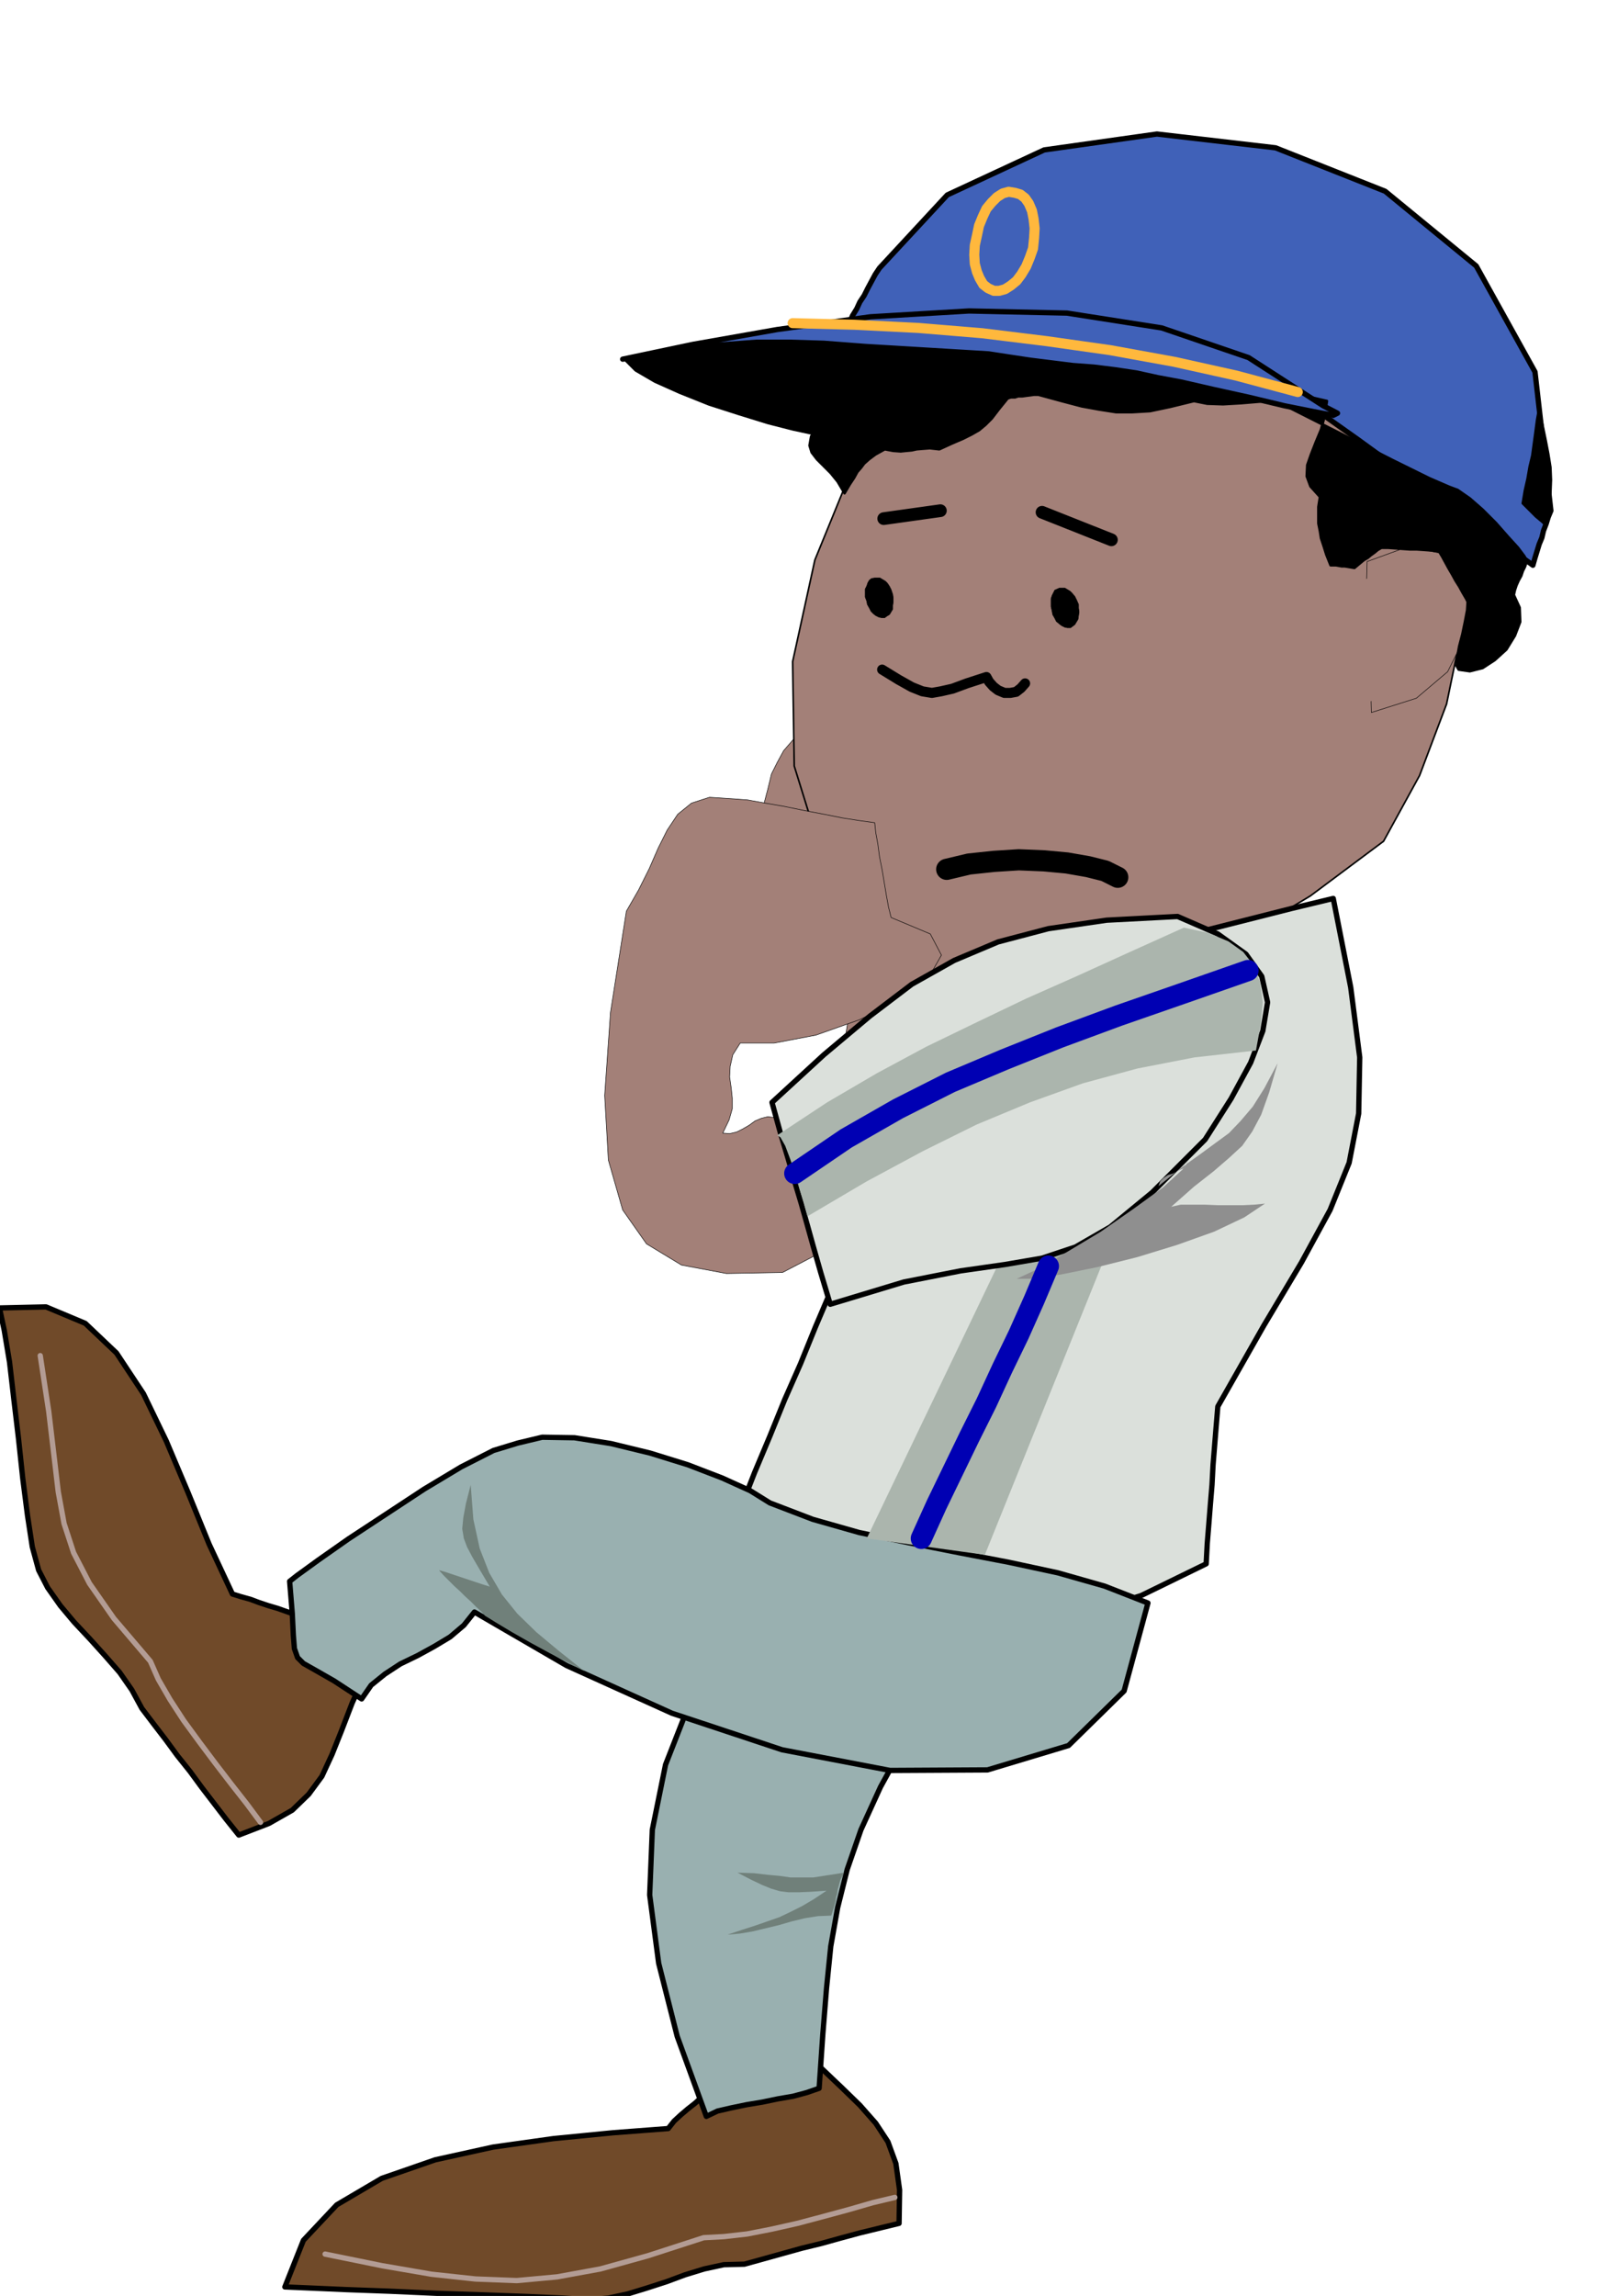
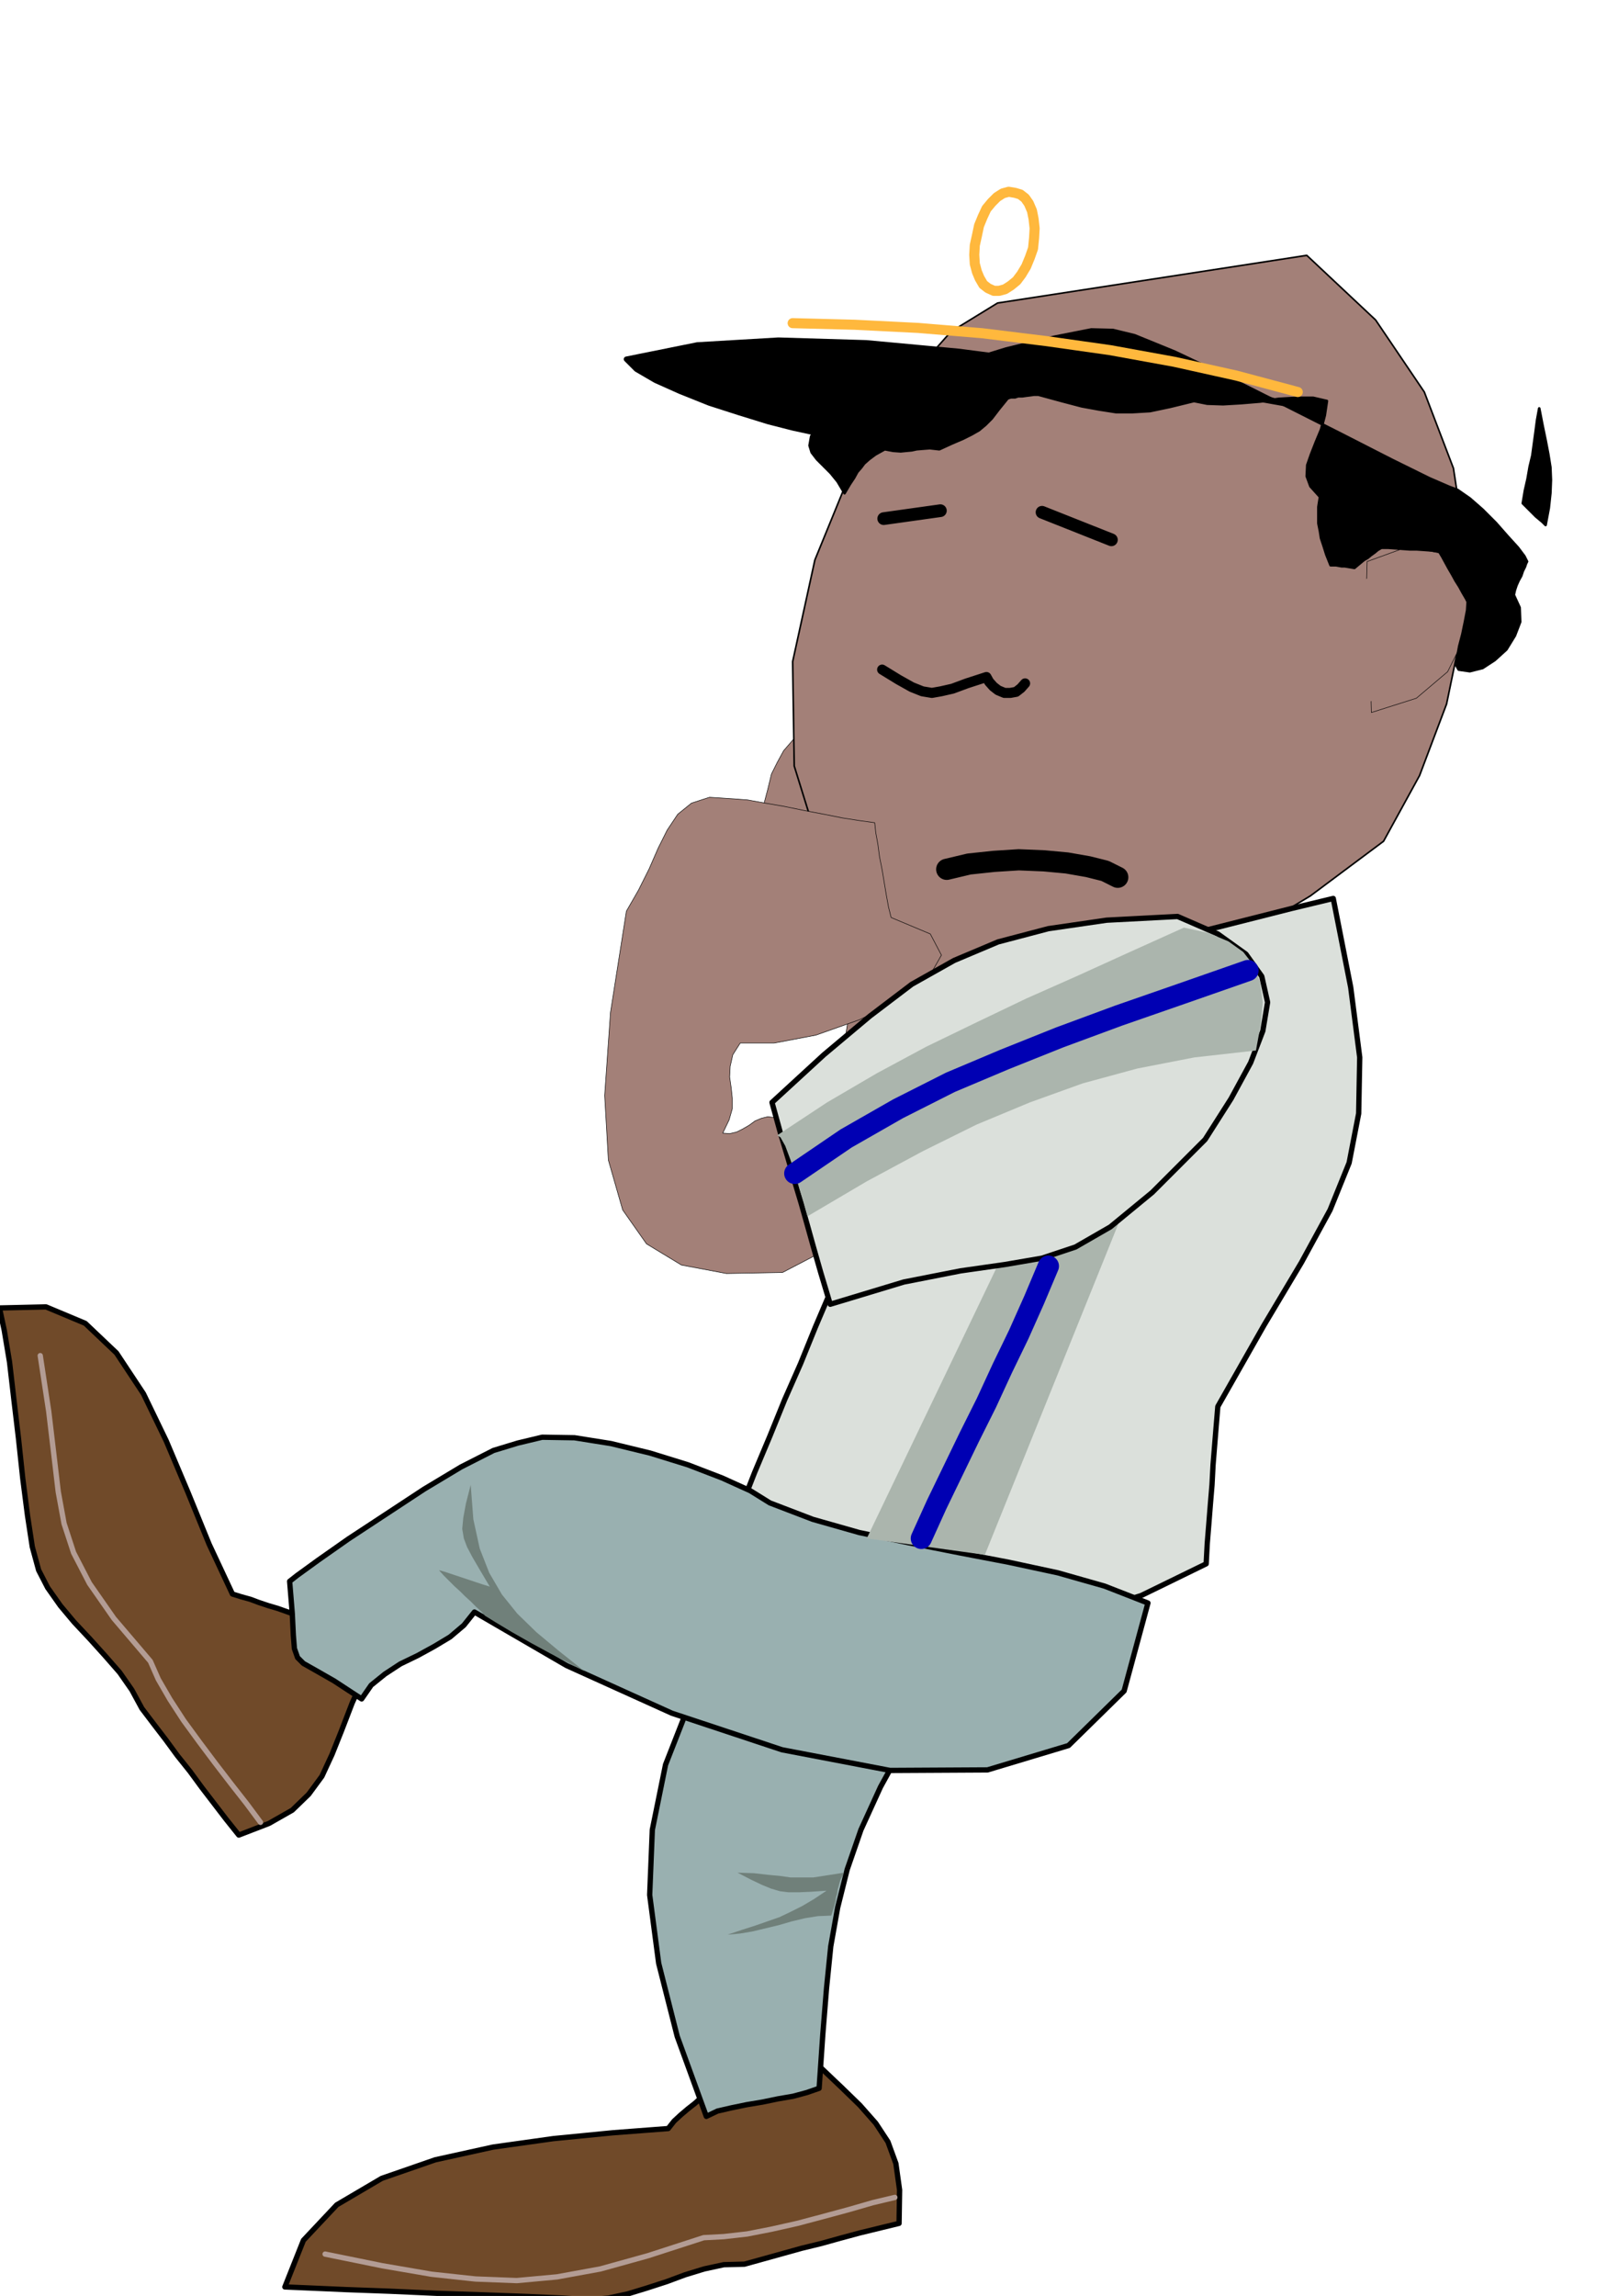
<svg xmlns="http://www.w3.org/2000/svg" fill-rule="evenodd" height="700.356" preserveAspectRatio="none" stroke-linecap="round" viewBox="0 0 3035 4334" width="490.455">
  <style>.pen0,.pen1{stroke:#000;stroke-width:1;stroke-linejoin:round}.pen1{stroke-width:10}.brush2{fill:#99b0b0}.brush3{fill:#a38078}.brush4{fill:#000}.brush5{fill:#4061b8}.pen6{stroke:#000;stroke-width:5;stroke-linejoin:round}.brush6{fill:#dbe0db}.brush7{fill:#abb5ad}.pen9{stroke:none}</style>
  <path class="pen1" d="m576 3054-18-6-17-6-17-6-17-5-18-6-16-6-18-5-16-5-44-94-40-98-41-97-43-89-51-77-59-56-74-31-88 2 9 42 10 60 8 69 9 76 8 75 9 70 9 59 12 44 17 33 24 34 26 31 30 32 28 31 28 32 23 33 19 35 22 29 23 30 22 30 24 30 22 30 23 30 23 30 24 30 57-22 44-25 31-30 25-34 19-41 18-45 20-52 26-58-15-14-15-13-14-13-14-12-15-13-14-13-14-13-14-12zm791 869-14 12-13 12-14 11-13 12-14 11-13 11-13 12-11 14-105 8-112 11-114 16-109 24-101 35-85 50-63 67-35 88 47 2 68 3 82 3 90 4 88 3 83 3 68 3 48 3 37-3 37-8 36-11 37-12 35-13 36-11 37-8 39-1 36-10 36-10 36-10 37-9 36-10 37-10 37-9 37-9 1-63-7-50-15-41-23-35-30-34-35-34-40-38-43-44-18 7-17 9-18 7-17 9-18 8-17 8-17 8-17 9z" style="fill:#704a29" />
  <path class="pen1 brush2" d="m1334 3995 21-10 26-6 29-6 30-5 29-6 29-5 26-7 23-8 7-102 7-87 8-79 13-73 18-72 26-75 37-81 49-89 107-60 83-44 63-38 45-37 28-47 17-62 7-87 1-118-74 17-74 17-74 18-73 18-75 18-73 18-74 18-73 18-96 141-71 132-49 125-25 123-5 123 17 129 35 138 55 151z" />
  <path class="pen0 brush3" d="m1649 1593-11 71-9 71-11 71-9 72-11 71-10 71-9 71-9 72 13 15 14 16 14 16 15 16 14 15 14 16 14 16 15 16 5-32 6-31 6-32 6-31 5-32 6-31 6-31 6-31 11-51 11-50 11-50 12-50 11-51 12-49 11-51 12-49-22-6-21-5-21-6-21-5-22-6-21-5-22-6-21-5zm-91-251-34 28-25 25-19 22-12 22-11 22-7 29-9 34-9 45 1 22 4 19 5 12 8 9 9 3 12-1 13-7 17-11 9-36 9-27 9-22 13-16 13-16 19-15 23-18 30-22-9-13-8-13-9-13-8-12-9-13-8-12-9-13-8-12z" />
  <path class="pen0 brush3" d="m1630 1405-34 29-25 26-19 21-12 22-11 23-7 29-9 34-9 45 1 22 4 19 5 13 8 9 9 2 12-2 13-7 17-11 9-36 9-27 9-22 13-16 13-16 19-15 23-18 30-21-9-13-8-13-9-13-8-13-9-13-9-13-8-13-8-12z" />
  <path class="pen0 brush3" d="m1710 1460-34 29-25 26-19 22-12 22-11 22-7 29-8 34-9 45 1 22 4 19 5 13 8 9 8 2 12-1 13-7 16-11 9-36 10-27 9-22 13-16 14-16 18-15 24-18 30-22-9-13-9-13-9-13-8-12-9-13-9-13-8-13-8-13z" />
  <path class="brush3" style="stroke:#000;stroke-width:3;stroke-linejoin:round" d="m1688 1809 77 42 94 25 106 5 118-14 125-37 132-58 135-81 138-103 68-124 51-135 30-145 6-149-23-151-55-144-92-136-130-122-584 90-88 54-95 107-90 148-72 176-42 192 3 197 59 190 129 173z" />
  <path class="pen0 brush3" d="m2582 1060 77-28 60 12 37 39 17 58-8 65-31 62-59 50-85 27-1-38v-36l-2-35-1-34-3-35-1-35-1-36 1-36z" />
  <path class="brush3" style="stroke:none" d="m2577 1094 63-22 48 9 31 32 14 47-7 51-25 51-48 40-68 23-1-31-1-29-1-29-1-28-2-28-1-28-1-29v-29z" />
-   <path class="pen0 brush4" d="M1652 1091h10l10 6 4 4 4 6 3 6 3 9 1 7v7l-1 7v7l-3 5-3 5-5 3-4 3h-6l-5-1-6-3-4-3-5-5-3-6-4-7-1-6-3-8v-15l3-6 2-6 3-5 4-3 6-1zm349 19h10l10 6 4 4 5 6 3 6 4 9v7l1 7-1 7-1 7-3 5-3 5-4 3-4 3h-6l-5-1-6-3-4-3-6-5-3-6-4-7-1-6-2-9v-15l2-6 5-10 9-4z" />
  <path fill="none" d="m1669 979 107-15m192 3 131 52" style="stroke:#000;stroke-width:24;stroke-linejoin:round" />
  <path fill="none" style="stroke:#000;stroke-width:40;stroke-linejoin:round" d="m1788 1641 42-10 47-5 47-3 48 2 43 4 40 7 32 8 24 12" />
  <path class="pen1 brush4" d="m1183 678 19 19 36 21 47 21 55 22 56 18 55 17 47 12 37 8 76-46 94-33 105-24 116-11 122-2 128 10 128 20 128 33-134-24-152-27-166-27-171-22-173-16-166-5-153 9-134 27z" />
-   <path class="pen1 brush5" d="m1604 610 6-14 8-13 6-13 8-12 7-14 7-13 7-13 8-12 128-138 183-85 213-30 224 26 207 82 172 141 111 200 30 262-5 12-4 13-5 13-3 13-5 12-4 13-4 13-4 14-66-48-66-47-66-47-66-47-66-48-65-46-66-48-65-46-34-5-88-10-124-14-141-16-142-16-122-12-85-8-29 1z" />
  <path class="pen6 brush4" d="m1544 804-12 20-3 17 4 13 10 13 12 12 14 14 13 16 13 22 10-17 8-12 6-11 7-8 6-8 9-8 12-9 18-10 16 3 14 1 10-1 11-1 9-2 12-1 13-1 18 2 24-11 21-9 16-8 14-8 12-10 12-12 13-17 17-21 6-2h8l6-2h8l7-1 8-1 7-1h8l44 12 38 10 33 6 32 5h30l34-2 38-8 45-11 25 5 30 1 34-2 36-3 35-5 34-2h31l26 6-4 27-7 27-10 24-9 23-7 20-1 21 7 19 18 20-3 19v31l3 15 2 13 5 15 5 16 8 20h10l11 2h6l6 1 6 1 6 1 6-5 6-5 6-5 7-4 6-5 7-5 6-5 7-4h13l14 1 13 1 14 1h13l14 1 14 1 14 2 6 10 6 11 6 11 7 12 6 11 7 11 6 11 7 12 3 6-1 16-4 21-5 24-6 23-4 22-1 15 4 7 21 3 24-6 23-15 22-20 16-26 10-26-1-27-11-24 2-9 3-9 4-9 5-9 3-9 4-8 2-6 2-4-5-10-12-16-20-22-22-25-25-25-24-21-23-16-16-6-37-16-71-35-96-49-107-54-110-55-97-46-76-31-41-10-41-1-71 14-90 22-97 30-97 31-82 33-58 29-22 23z" />
  <path class="pen1 brush6" d="m2518 1696 33 168 17 132-2 106-18 93-36 89-54 99-71 119-87 153-3 36-3 37-3 37-2 38-3 36-3 38-3 37-2 38-123 60-111 34-104 9-99-11-102-30-104-45-113-56-124-64 27-69 29-69 28-69 30-68 28-69 29-68 28-68 29-68 32-57 33-56 33-56 33-55 33-56 33-55 33-56 33-54 78-21 79-20 78-20 79-20 78-20 79-20 79-20 79-19z" />
  <path class="pen1 brush2" d="m1454 2837-37-23-53-24-65-25-71-22-74-18-69-11-61-1-46 11-46 14-61 31-70 42-73 48-70 46-57 40-40 29-14 11 5 61 2 41 2 25 6 17 11 11 23 13 35 20 52 34 18-26 26-21 29-19 33-16 31-17 30-18 26-22 20-25 174 101 199 90 208 69 204 39 184-1 153-46 105-103 45-166-82-32-88-25-93-20-94-18-96-19-92-19-88-25-81-31z" />
  <path class="brush7" style="stroke:none" d="m1956 2239-319 665 223 31 297-736-9 2-23 6-33 7-36 10-37 8-32 6-23 2-8-1z" />
-   <path class="pen1 brush5" d="m1176 678 105-17 81-10 67-5h62l65 2 78 6 100 6 133 8 39 6 40 6 40 5 40 5 40 3 40 5 40 6 41 9 43 8 61 14 68 15 67 16 55 11 37 7 8-4-27-14-141-91-164-56-179-28-185-4-186 11-176 24-159 28-133 28z" />
  <path class="pen0 brush3" d="m1478 2402-106 2-85-16-66-40-45-64-27-94-7-122 11-157 30-191 23-40 20-40 17-39 17-34 20-30 26-21 34-11 46 3 26 2 33 6 35 6 39 8 37 7 35 7 32 5 29 4 2 19 4 22 3 23 5 25 4 24 4 24 4 22 5 20 74 31 21 40-24 42-55 43-76 37-82 29-79 15h-64l-14 22-5 22-1 20 3 21 2 19v20l-6 21-12 25 13 1 13-3 12-6 12-7 11-8 12-5 12-3 16 2 34-1 38 21 33 35 25 48 8 52-13 53-40 46-73 38z" />
  <path class="pen1 brush6" d="m2224 1730-134 7-110 16-95 25-83 35-80 45-79 60-87 73-98 90 16 58 15 50 12 42 12 40 11 39 12 43 14 49 18 60 139-42 107-21 84-12 70-12 63-21 66-38 79-65 100-100 49-77 37-68 23-60 9-54-11-49-30-42-53-38-76-33z" />
  <path fill="none" d="m76 2559 16 105 10 84 8 68 11 60 18 55 30 58 46 66 69 81 15 34 22 38 26 40 30 41 30 40 30 39 29 37 26 35m122 815 108 22 93 16 83 9 78 3 76-7 82-15 90-25 105-34 38-2 44-5 46-9 49-11 49-13 48-13 45-13 42-10" style="stroke:#b39c94;stroke-width:10;stroke-linejoin:round" />
  <path class="pen9 brush7" d="m1468 2143 94-62 94-55 93-50 95-46 94-45 97-43 99-45 102-46 46 10 38 16 28 20 21 27 11 31 5 37-4 42-9 49-116 13-108 21-103 28-100 36-101 42-101 50-106 57-112 66-2-7-5-18-8-26-8-29-10-29-9-24-9-16-6-4z" />
-   <path class="pen9" style="fill:#8f8f8f" d="M1908 2414h38l57-8 69-14 76-19 75-23 70-25 57-27 39-26-20 2-21 1h-48l-25-1h-45l-18 4 43-38 37-29 29-25 25-23 19-27 17-32 15-42 16-55-25 47-22 35-23 27-22 23-26 19-30 22-35 25-42 34 3-9 6-6 9-6 10-3 9-5 9-4 6-7 5-8-12 17-36 33-55 40-63 44-65 39-55 32-39 18h-12z" />
  <path class="pen9" d="m1594 3535-32 5-26 4h-43l-21-3-22-2-26-3-31-1 25 13 21 10 17 7 17 5 16 2h20l23-1 29-2-24 16-22 13-22 11-21 10-23 8-23 8-25 8-27 9 23-2 24-4 25-6 25-6 24-7 25-6 25-4 25-1 5-16 3-11 1-8 2-6 1-8 2-7 3-11 7-14zm-684-492-11-10-10-10-11-10-9-9-11-10-10-10-10-10-9-10 11 3 12 4 12 4 12 4 12 4 12 4 12 4 13 4-19-32-14-24-10-19-6-16-3-18 2-21 5-27 9-35 5 65 12 55 18 46 24 41 29 36 36 35 42 35 49 39-9-5-23-12-33-17-35-19-37-21-30-18-21-13-6-7z" style="fill:#70807a" />
  <path fill="none" d="m1501 2215 97-66 98-56 99-50 102-43 105-42 111-41 118-41 126-44m-377 558-27 64-29 65-31 64-30 65-32 64-31 64-31 64-29 64" style="stroke:#0000b3;stroke-width:40;stroke-linejoin:round" />
  <path fill="none" d="m1917 364 10 3 9 7 7 10 6 14 3 15 2 18-1 18-2 20-6 17-7 17-9 15-9 12-11 9-11 7-11 3h-10l-11-5-9-7-7-12-5-12-4-15-1-17 1-18 4-18 4-19 7-17 7-15 10-12 10-10 11-7 11-3 12 2m-420 246 117 3 120 6 121 10 122 15 120 17 121 22 117 26 116 31" style="stroke:#ffb83d;stroke-width:19;stroke-linejoin:round" />
  <path class="pen6 brush4" d="m2919 991-6-6-6-5-6-5-5-5-10-10-10-10 4-24 5-22 4-23 5-21 3-22 3-22 3-23 4-22 6 31 6 29 5 26 4 25 1 24-1 25-3 28-6 32z" />
  <path fill="none" style="stroke:#000;stroke-width:19;stroke-linejoin:round" d="m1666 1264 31 19 25 14 20 8 18 3 17-3 22-5 27-10 37-12 5 9 8 9 9 7 12 5h11l11-2 9-7 8-9" />
</svg>